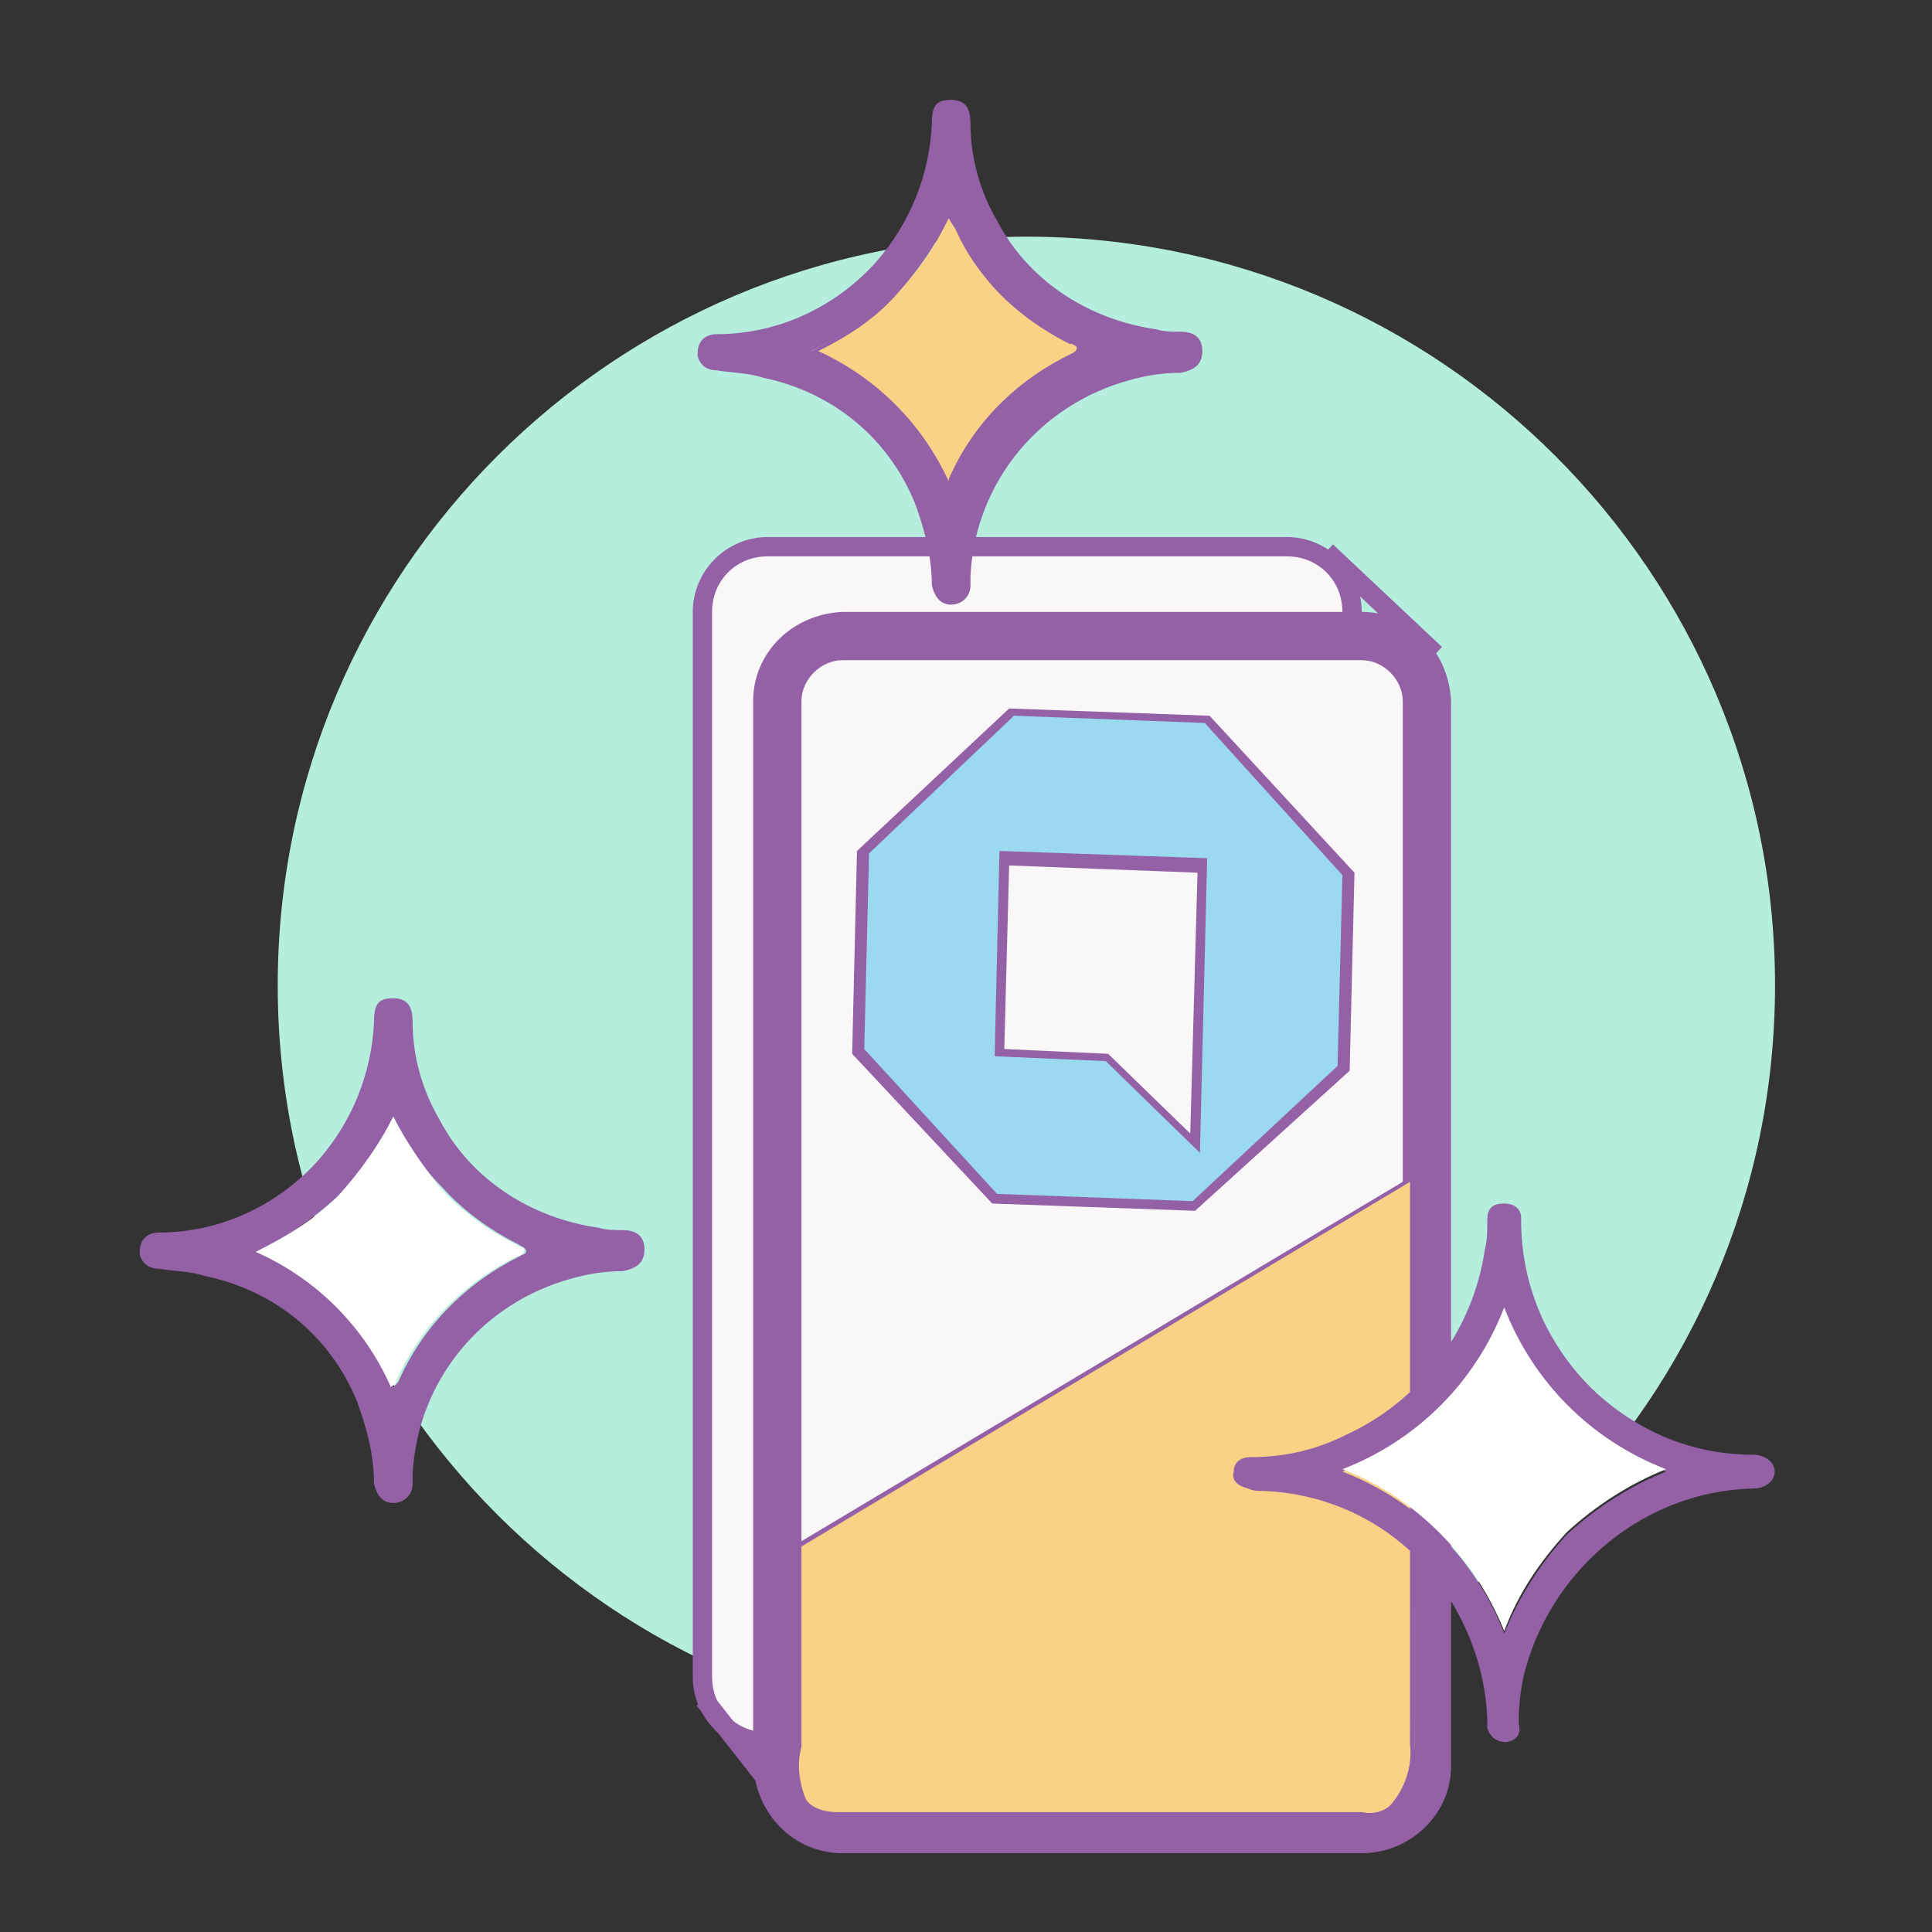
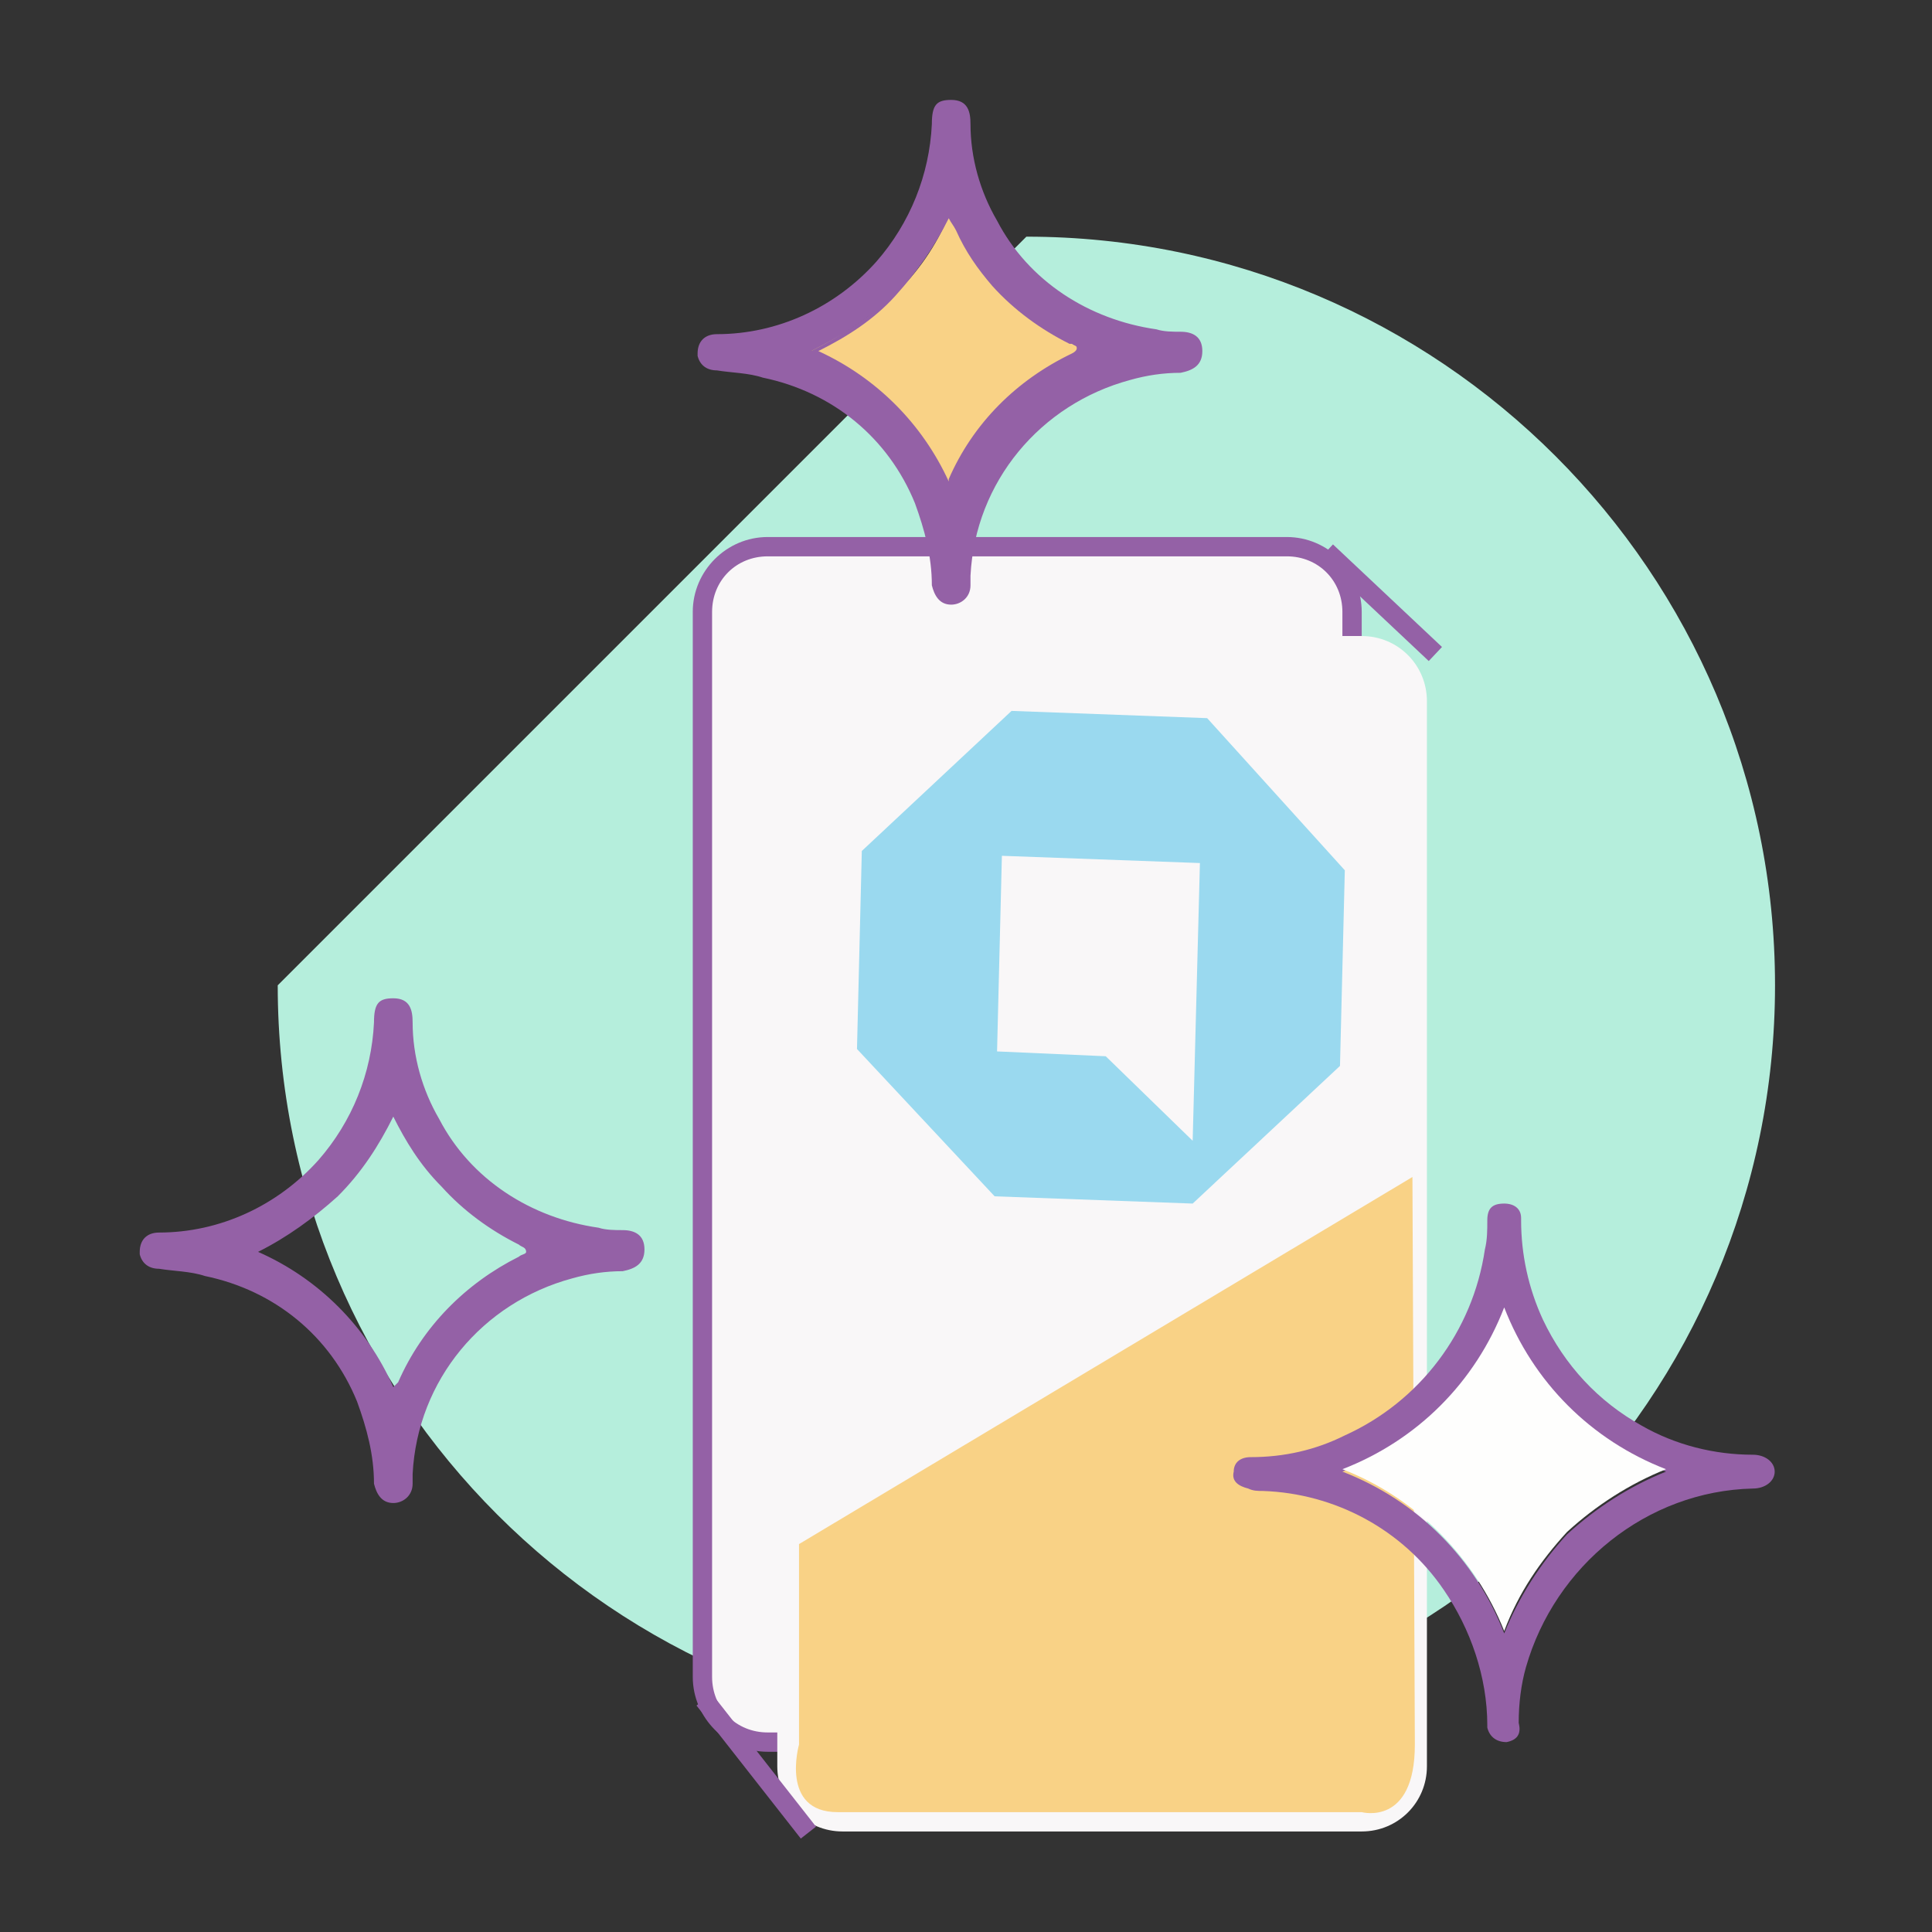
<svg xmlns="http://www.w3.org/2000/svg" xmlns:xlink="http://www.w3.org/1999/xlink" version="1.1" id="Layer_1" x="0px" y="0px" viewBox="0 0 80 80" style="enable-background:new 0 0 80 80;" xml:space="preserve">
  <rect x="0" y="0" width="80" height="80" fill="#333333" stroke="none" />
  <style type="text/css">
	.st0{fill:#B5EEDC;}
	.st1{clip-path:url(#SVGID_00000011726992237792098220000014026563248532905897_);}
	.st2{fill:#F9F7F8;}
	.st3{fill:#9461A6;}
	.st4{fill:none;}
	.st5{fill:#9AD9EF;}
	.st6{fill:#F9D286;}
	.st7{fill:#FEFEFD;}
</style>
-   <path id="Path_22842" class="st0" d="M42.5,9.8c17.1,0,31,13.9,31,31s-13.9,31-31,31s-31-13.9-31-31S25.4,9.8,42.5,9.8z" />
+   <path id="Path_22842" class="st0" d="M42.5,9.8c17.1,0,31,13.9,31,31s-13.9,31-31,31s-31-13.9-31-31z" />
  <g id="Group_14271" transform="translate(477.286 4.637)">
    <g>
      <defs>
        <rect id="SVGID_1_" x="-471.5" y="-0.5" width="67.7" height="72.6" />
      </defs>
      <clipPath id="SVGID_00000124148650541358506160000001805218779166635154_">
        <use xlink:href="#SVGID_1_" style="overflow:visible;" />
      </clipPath>
      <g id="Group_14270" style="clip-path:url(#SVGID_00000124148650541358506160000001805218779166635154_);">
        <path id="Path_22843" class="st2" d="M-424,67.5h-21.5c-1.5,0-2.7-1.2-2.7-2.7V20.7c0-1.5,1.2-2.7,2.7-2.7l0,0h21.5     c1.5,0,2.7,1.2,2.7,2.7v44.1C-421.3,66.3-422.5,67.5-424,67.5" />
        <path id="Path_22844" class="st3" d="M-424,67.9h-21.5c-1.7,0-3.1-1.4-3.1-3.1V20.7c0-1.7,1.4-3.1,3.1-3.1h21.5     c1.7,0,3.1,1.4,3.1,3.1v44.1C-420.9,66.5-422.3,67.9-424,67.9 M-445.5,18.4c-1.3,0-2.3,1-2.3,2.3v44.1c0,1.3,1,2.3,2.3,2.3h21.5     c1.3,0,2.3-1,2.3-2.3V20.7c0-1.3-1-2.3-2.3-2.3H-445.5z" />
        <path id="Path_22845" class="st2" d="M-420.9,71.2h-21.5c-1.5,0-2.7-1.2-2.7-2.7V24.4c0-1.5,1.2-2.7,2.7-2.7h21.5     c1.5,0,2.7,1.2,2.7,2.7v44.1C-418.2,70-419.4,71.2-420.9,71.2" />
-         <path id="Path_22846" class="st3" d="M-420.9,72.1h-21.5c-2,0-3.6-1.6-3.7-3.7V24.4c0-2,1.6-3.6,3.7-3.7h21.5     c2,0,3.6,1.6,3.7,3.7v44.1C-417.2,70.5-418.9,72.1-420.9,72.1 M-442.4,22.7c-0.9,0-1.7,0.8-1.7,1.7v44.1c0,0.9,0.8,1.7,1.7,1.7     h21.5c0.9,0,1.7-0.8,1.7-1.7V24.4c0-0.9-0.8-1.7-1.7-1.7H-442.4z" />
        <line id="Line_129" class="st4" x1="-422.6" y1="18.2" x2="-418" y2="22.5" />
        <rect id="Rectangle_3589" x="-420.7" y="17.3" transform="matrix(0.685 -0.728 0.728 0.685 -147.053 -299.632)" class="st3" width="0.8" height="6.2" />
        <line id="Line_130" class="st4" x1="-448.2" y1="65.7" x2="-443.9" y2="71.2" />
        <rect id="Rectangle_3590" x="-446.4" y="65" transform="matrix(0.787 -0.617 0.617 0.787 -137.234 -260.599)" class="st3" width="0.8" height="7" />
        <path id="Path_22847" class="st5" d="M-427.3,25.1l-8.1-0.3l-6.2,5.8l-0.2,8.2l5.7,6.1l8.2,0.3l6.1-5.7l0.2-8.1L-427.3,25.1z      M-431.5,39.1l-4.5-0.2l0.2-8.1l8.2,0.3l-0.3,11.5L-431.5,39.1z" />
-         <path id="Path_22848" class="st3" d="M-427.8,45.5l-8.4-0.3L-442,39l0.2-8.4l6.3-5.9l8.3,0.3l6,6.5l-0.2,8.2L-427.8,45.5z      M-436,44.8l8.1,0.3l6-5.6l0.2-7.9l-5.7-6.3l-7.9-0.3l-6,5.7l-0.2,8.1L-436,44.8z M-427.6,43.1l-3.9-3.8l-4.6-0.2l0.2-8.5     l8.6,0.3L-427.6,43.1z M-435.7,38.8l4.3,0.2l3.4,3.3l0.3-10.8l-7.8-0.3L-435.7,38.8z" />
        <path id="Path_22849" class="st6" d="M-418.8,44.1l-25.4,15.2v8.3c0,0-0.8,2.8,1.6,2.8h21.7c0,0,2.2,0.6,2.2-2.8L-418.8,44.1z" />
-         <path id="Path_22850" class="st3" d="M-420.6,70.6c-0.1,0-0.2,0-0.4,0h-21.6c-0.6,0-1.1-0.2-1.5-0.6c-0.4-0.7-0.5-1.5-0.2-2.3     v-8.4l0,0l25.6-15.3v23.7c0.1,1-0.2,1.9-0.9,2.6C-419.9,70.5-420.2,70.6-420.6,70.6 M-444.1,59.4v8.3c-0.2,0.7-0.1,1.5,0.2,2.2     c0.3,0.4,0.8,0.6,1.3,0.5h21.7h0c0.4,0.1,0.9,0,1.2-0.3c0.6-0.7,0.9-1.6,0.8-2.5V44.3L-444.1,59.4z" />
        <path id="Path_22851" class="st3" d="M-461,36.7c0.7,0,0.8,0.5,0.8,1c0,1.4,0.4,2.8,1.1,4c1.3,2.5,3.8,4.1,6.6,4.5     c0.3,0.1,0.7,0.1,1,0.1c0.5,0,0.9,0.2,0.9,0.8c0,0.6-0.4,0.8-0.9,0.9c-0.7,0-1.4,0.1-2.1,0.3c-3.7,1-6.4,4.2-6.6,8.1     c0,0.1,0,0.3,0,0.4c0,0.5-0.4,0.8-0.8,0.8c0,0,0,0,0,0c-0.5,0-0.7-0.4-0.8-0.8c0-1.2-0.3-2.3-0.7-3.4c-1.1-2.7-3.4-4.6-6.3-5.2     c-0.6-0.2-1.3-0.2-1.9-0.3c-0.4,0-0.7-0.2-0.8-0.6c0,0,0-0.1,0-0.1c0-0.5,0.3-0.8,0.8-0.8c2.5,0,4.9-1.1,6.6-3     c1.4-1.6,2.2-3.6,2.3-5.7C-461.8,36.9-461.6,36.7-461,36.7 M-461,41.6c-0.6,1.2-1.3,2.3-2.3,3.3c-1,0.9-2.1,1.7-3.3,2.3     c2.5,1.1,4.5,3.1,5.6,5.6c0.1-0.1,0.1-0.1,0.2-0.2c1-2.3,2.8-4.1,5-5.2c0.1-0.1,0.3-0.1,0.3-0.2c0-0.2-0.2-0.2-0.3-0.3     c-1.2-0.6-2.3-1.4-3.2-2.4C-459.9,43.6-460.5,42.6-461,41.6" />
-         <path id="Path_22852" class="st7" d="M-461,41.6c0.5,1,1.2,2,1.9,2.9c0.9,1,2,1.8,3.2,2.4c0.1,0.1,0.4,0.1,0.3,0.3     c0,0.1-0.2,0.2-0.3,0.2c-2.2,1.1-4,2.9-5,5.2c0,0.1-0.1,0.1-0.2,0.2c-1.1-2.5-3.1-4.5-5.6-5.6c1.2-0.6,2.4-1.3,3.4-2.3     C-462.4,43.9-461.6,42.8-461,41.6" />
        <path id="Path_22853" class="st3" d="M-414.9,67.5c-0.4,0-0.7-0.2-0.8-0.6c0,0,0-0.1,0-0.1c0-2-0.7-4-1.8-5.6     c-1.7-2.5-4.5-4-7.5-4.1c-0.2,0-0.4,0-0.6-0.1c-0.4-0.1-0.7-0.3-0.6-0.7c0-0.4,0.3-0.6,0.7-0.6c1.4,0,2.7-0.3,3.9-0.9     c3.1-1.4,5.3-4.3,5.8-7.7c0.1-0.4,0.1-0.8,0.1-1.2c0-0.5,0.2-0.7,0.7-0.7c0.4,0,0.7,0.2,0.7,0.6c0,0,0,0.1,0,0.1     c0,1.4,0.3,2.8,0.9,4.1c0.9,1.9,2.3,3.4,4.1,4.4c1.4,0.8,3,1.2,4.6,1.2c0.5,0,0.9,0.3,0.9,0.7c0,0.4-0.4,0.7-0.9,0.7     c-4.4,0.1-8.2,3.2-9.4,7.4c-0.2,0.7-0.3,1.5-0.3,2.3C-414.3,67.1-414.4,67.4-414.9,67.5 M-421.7,56.3c3.1,1.2,5.5,3.6,6.7,6.7     c0.6-1.5,1.5-2.9,2.6-4.1c1.2-1.1,2.6-2,4.1-2.6c-3.1-1.2-5.5-3.6-6.7-6.7C-416.2,52.7-418.6,55.1-421.7,56.3" />
        <path id="Path_22854" class="st7" d="M-421.7,56.2c3.1-1.2,5.5-3.6,6.7-6.7c1.2,3.1,3.6,5.5,6.7,6.7c-1.5,0.6-2.9,1.5-4.1,2.6     c-1.1,1.2-2,2.5-2.6,4.1C-416.2,59.9-418.6,57.4-421.7,56.2" />
        <path id="Path_22855" class="st3" d="M-437.9-0.5c0.7,0,0.8,0.5,0.8,1c0,1.4,0.4,2.8,1.1,4c1.3,2.5,3.8,4.1,6.6,4.5     c0.3,0.1,0.7,0.1,1,0.1c0.5,0,0.9,0.2,0.9,0.8c0,0.6-0.4,0.8-0.9,0.9c-0.7,0-1.4,0.1-2.1,0.3c-3.7,1-6.4,4.2-6.6,8.1     c0,0.1,0,0.3,0,0.4c0,0.5-0.4,0.8-0.8,0.8c0,0,0,0,0,0c-0.5,0-0.7-0.4-0.8-0.8c0-1.2-0.3-2.3-0.7-3.4c-1.1-2.7-3.4-4.6-6.3-5.2     c-0.6-0.2-1.3-0.2-1.9-0.3c-0.4,0-0.7-0.2-0.8-0.6c0,0,0-0.1,0-0.1c0-0.5,0.3-0.8,0.8-0.8c2.5,0,4.9-1.1,6.6-3     c1.4-1.6,2.2-3.6,2.3-5.7C-438.7-0.3-438.5-0.5-437.9-0.5 M-438,4.3c-0.6,1.2-1.3,2.3-2.3,3.3c-1,0.9-2.1,1.7-3.4,2.3     c2.5,1.1,4.5,3.1,5.6,5.6c0.1-0.1,0.1-0.1,0.2-0.2c1-2.3,2.8-4.1,5-5.2c0.1-0.1,0.3-0.1,0.3-0.2c0-0.2-0.2-0.2-0.3-0.3     c-1.2-0.6-2.3-1.4-3.2-2.4C-436.8,6.3-437.4,5.4-438,4.3" />
        <path id="Path_22856" class="st6" d="M-438,4.3c0.5,1,1.2,2,1.9,2.9c0.9,1,2,1.8,3.2,2.4c0.1,0.1,0.4,0.1,0.3,0.3     c0,0.1-0.2,0.2-0.3,0.2c-2.2,1.1-4,2.9-5,5.2c0,0.1-0.1,0.1-0.2,0.2c-1.1-2.5-3.1-4.5-5.6-5.6c1.2-0.6,2.4-1.3,3.4-2.3     C-439.3,6.7-438.5,5.5-438,4.3" />
        <path id="Path_22857" class="st3" d="M-438,15.7l-0.1-0.1c-1.1-2.5-3.1-4.5-5.6-5.5l-0.2-0.1l0.2-0.1c1.2-0.6,2.3-1.3,3.3-2.3     c0.9-1,1.7-2.1,2.3-3.3l0.1-0.2l0.1,0.2c0.1,0.2,0.3,0.4,0.4,0.7c0.4,0.8,0.9,1.5,1.5,2.2c0.9,1,2,1.8,3.2,2.4c0,0,0.1,0,0.1,0     c0.1,0,0.3,0.1,0.3,0.4c0,0.1-0.1,0.2-0.3,0.3c-2.2,1.1-4,2.9-5,5.1c0,0-0.1,0.1-0.1,0.1c0,0,0,0.1-0.1,0.1L-438,15.7z      M-443.4,9.9c2.4,1.1,4.3,3,5.4,5.4c0,0,0,0,0-0.1c1-2.3,2.8-4.1,5.1-5.2c0.2-0.1,0.2-0.2,0.2-0.2c0-0.1,0-0.1-0.2-0.2     c0,0-0.1,0-0.1,0c-1.2-0.6-2.3-1.4-3.2-2.4c-0.6-0.7-1.1-1.4-1.5-2.3c-0.1-0.2-0.2-0.3-0.3-0.5c-0.6,1.2-1.3,2.2-2.2,3.2     C-441.1,8.6-442.2,9.3-443.4,9.9" />
      </g>
    </g>
  </g>
</svg>